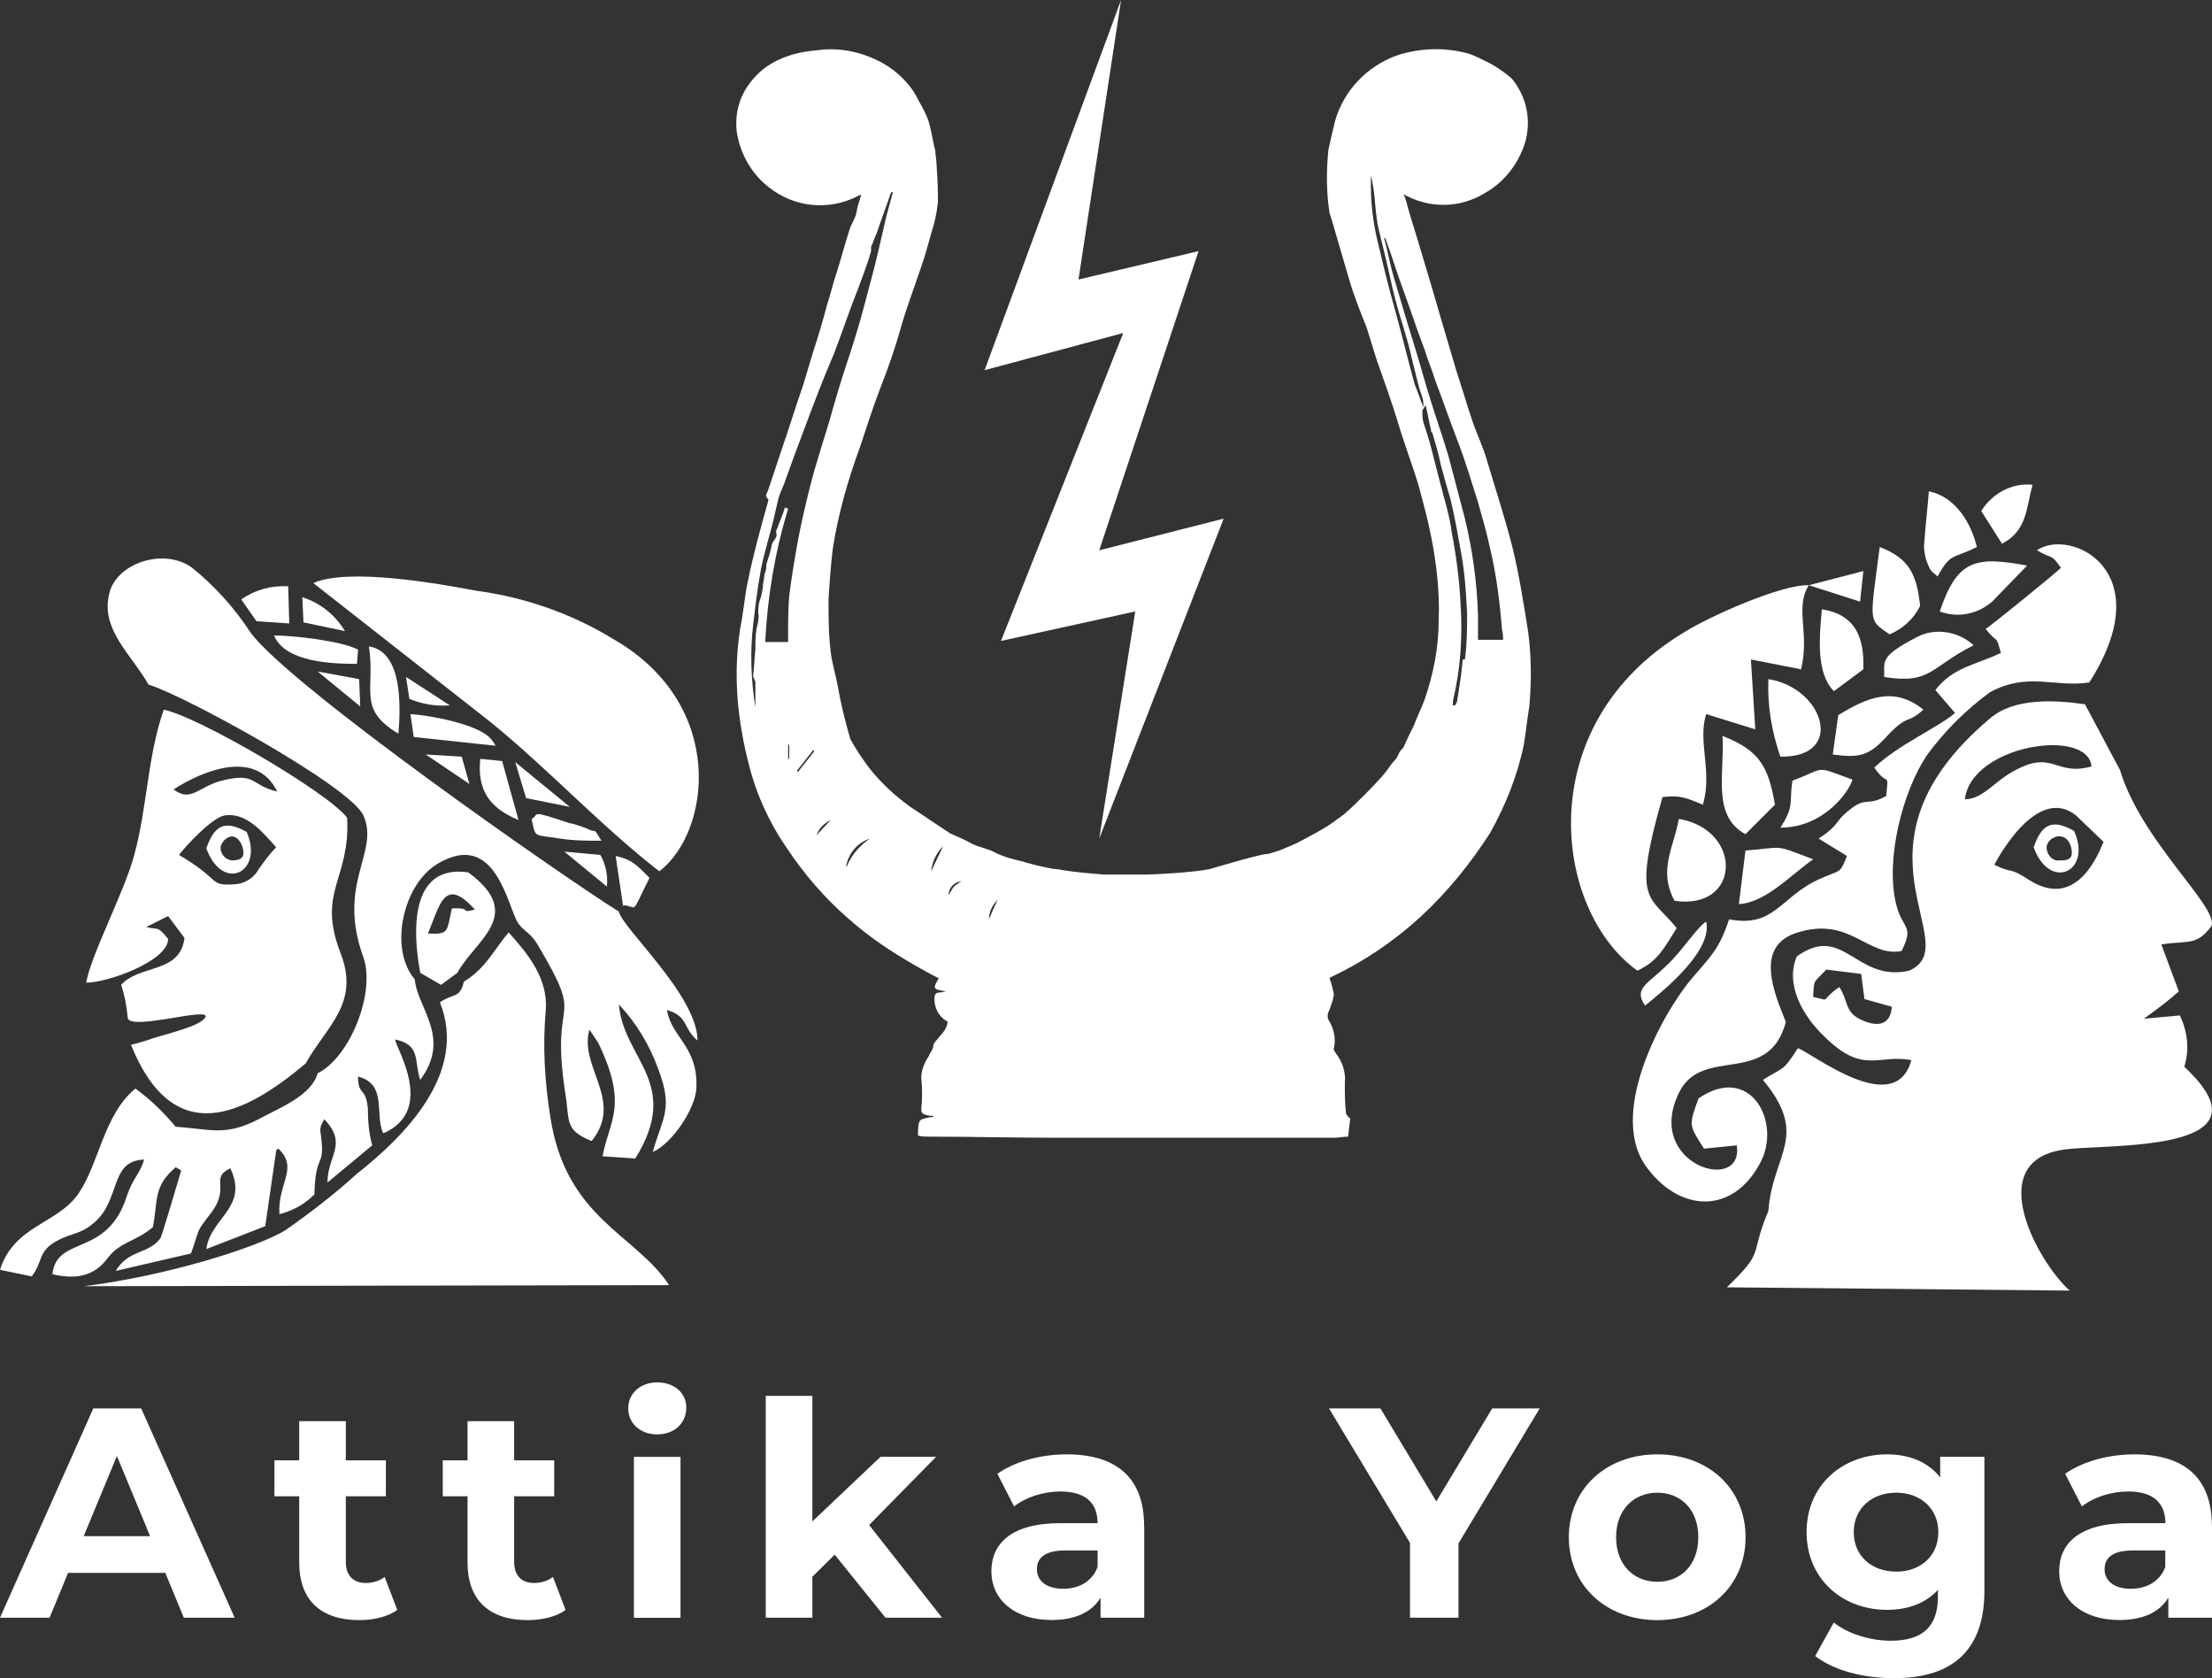
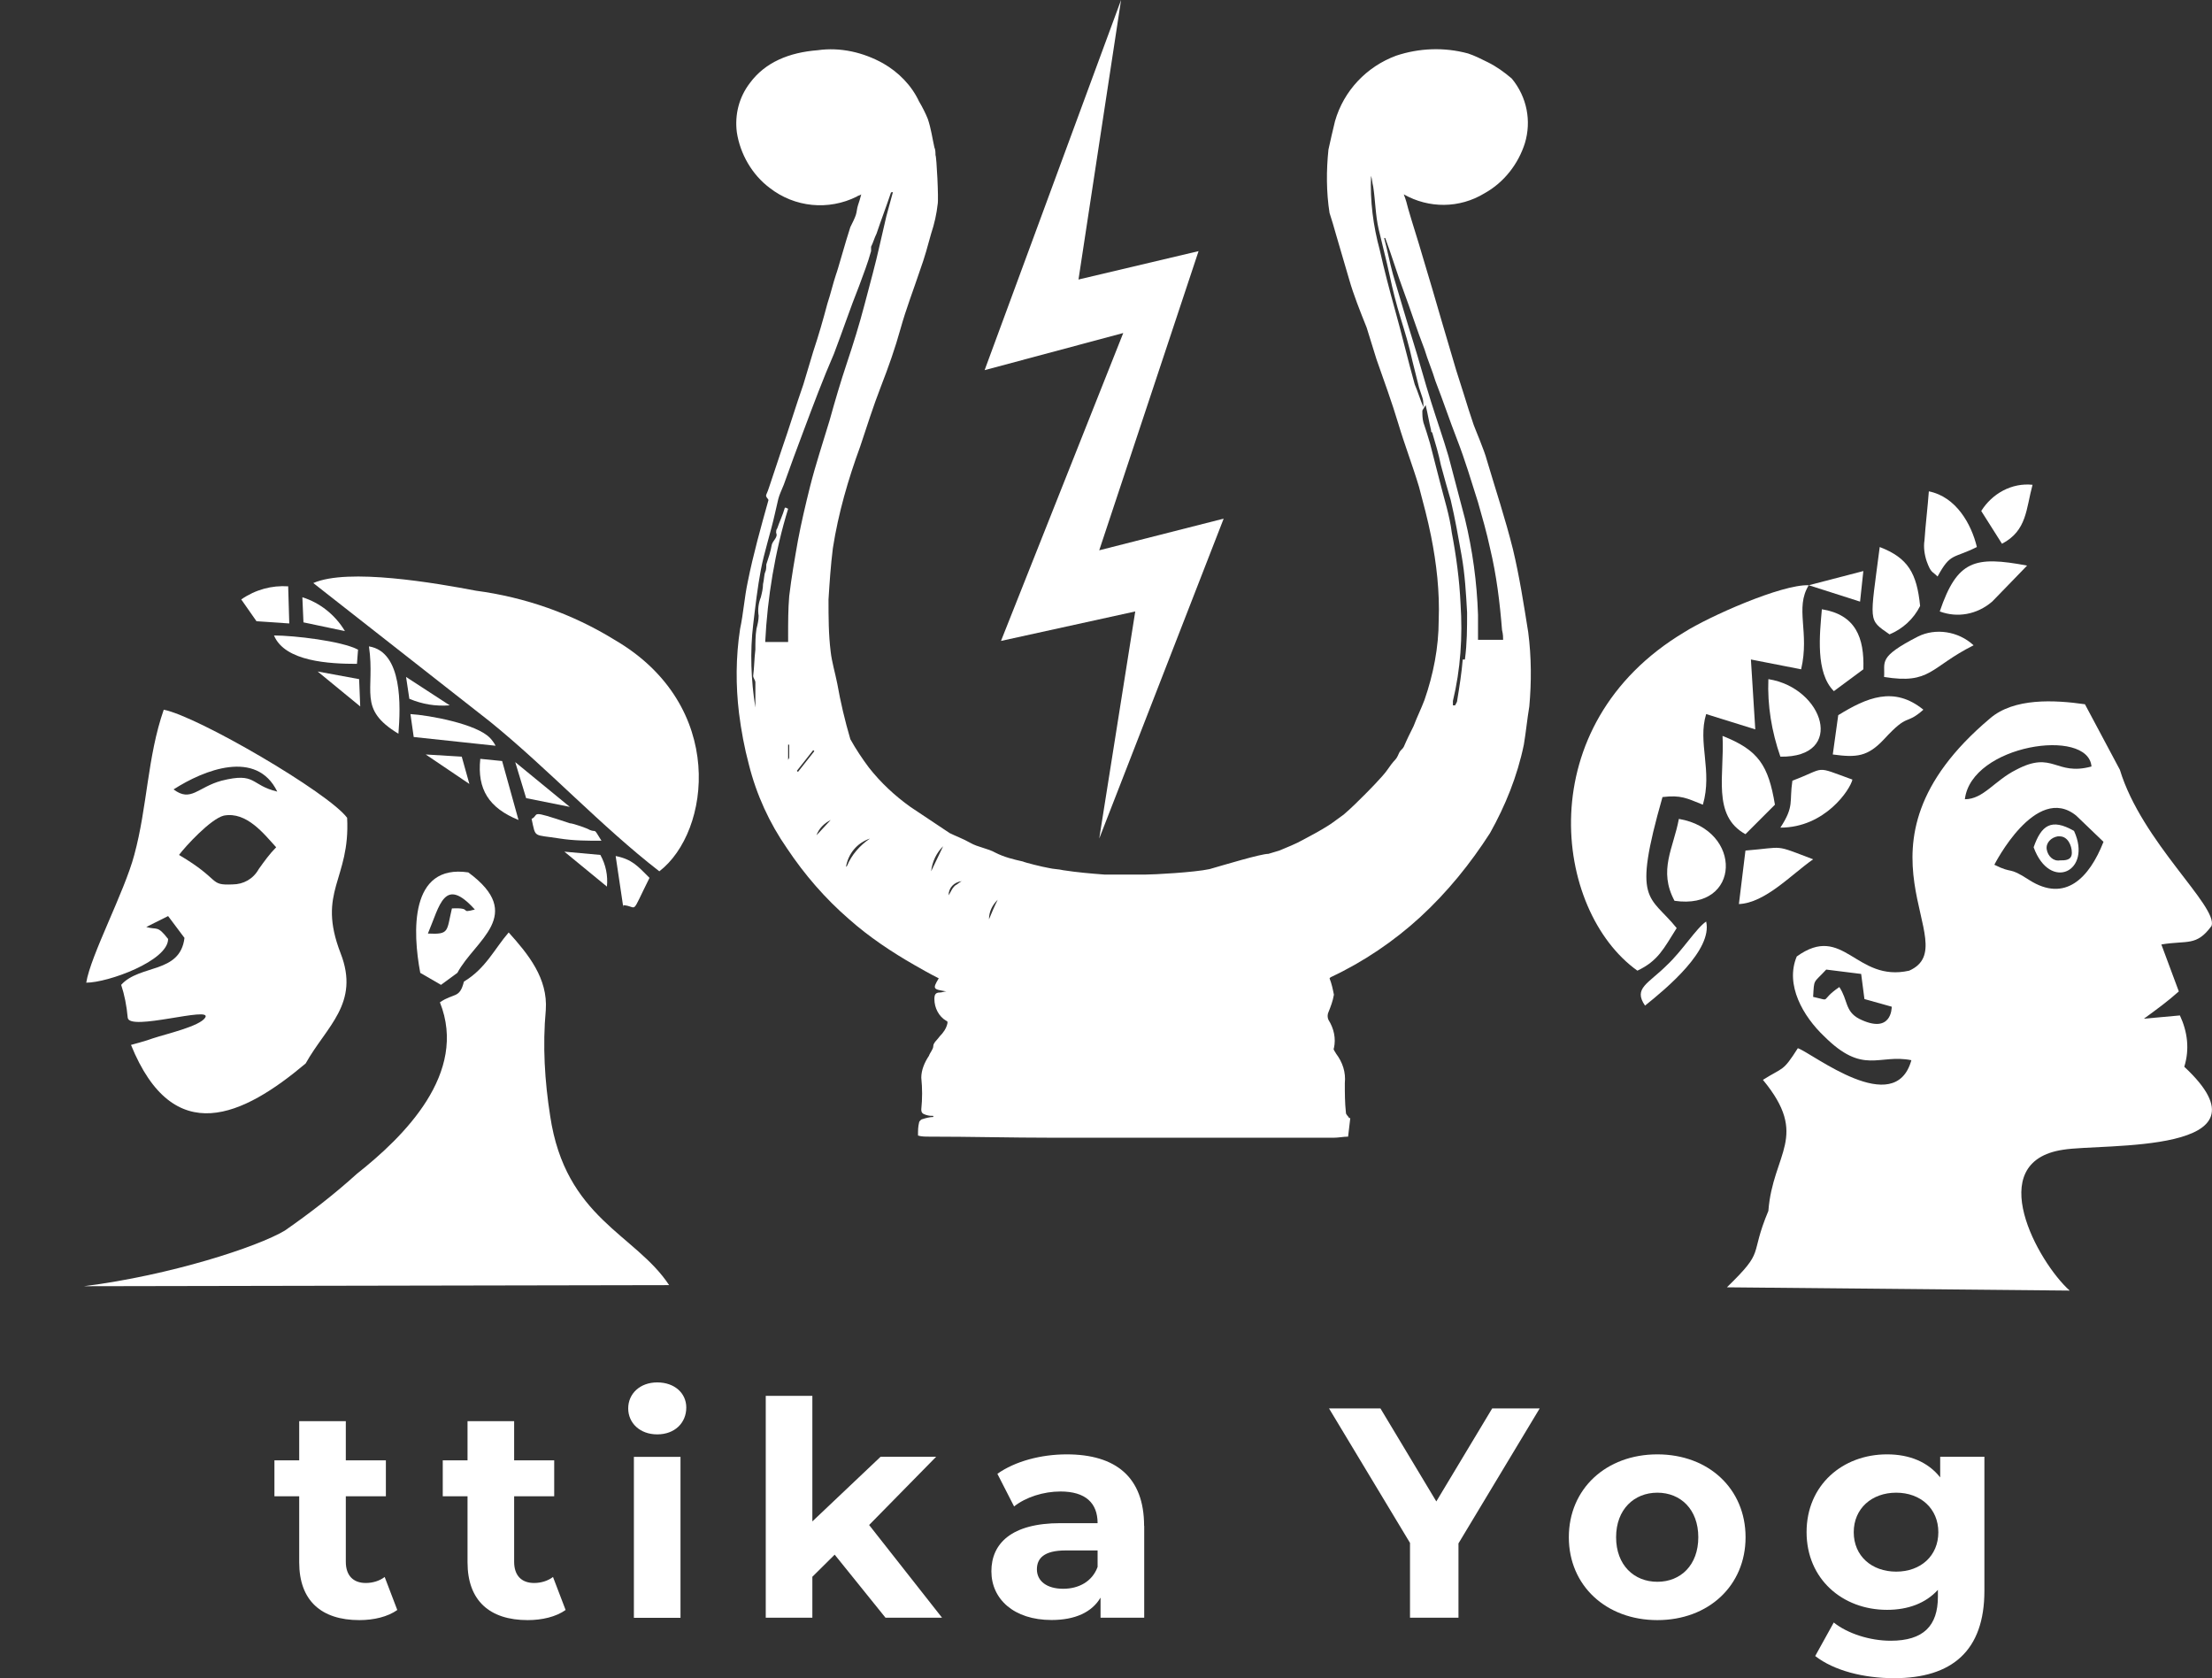
<svg xmlns="http://www.w3.org/2000/svg" id="Ebene_2" data-name="Ebene 2" viewBox="0 0 202.64 153.7">
  <rect x="0" y="0" width="202.64" height="153.7" fill="#333333" stroke="none" />
  <defs>
    <style>
      .cls-1 {
        fill-rule: evenodd;
      }

      .cls-1, .cls-2 {
        fill: #fff;
      }
    </style>
  </defs>
  <g id="Ebene_1-2" data-name="Ebene 1">
    <g>
      <g id="Ebene_2-2" data-name="Ebene 2">
        <g id="Layer_1" data-name="Layer 1">
          <path class="cls-1" d="M7.7,117.8c7.9-1,15.9-3.6,18.4-5.1,2.3-1.6,4.5-3.3,6.6-5.2,4.3-3.4,10.2-9.2,7.6-15.7,1.3-.9,1.8-.3,2.2-1.9,2-1.2,2.8-3,4.1-4.5,1.8,2,3.6,4.2,3.4,7.1-.3,3.3-.1,6.5.4,9.7,1.4,9.4,7.8,10.8,10.9,15.5" />
-           <path class="cls-1" d="M10,54.4c.6-2.8,5-4.3,7.6-2.4,2.1,1.7,3.9,3.7,5.4,6,3.8,5,28,21.9,33.7,25.5.3,1.5,7.2,7.7,7.2,11.8-1.4-1.2-.8-2.2-2.8-2.8.4,2.5,2.8,3.3,2.7,7,0,2-2.3,5.3-4,6,.9-3.2,1.9-3.9.5-7.6-.8-2.2-2-4.2-3.6-5.9.4,5,5.8,7.2,1.5,14.1l-3-.2c.6-3.3,2.4-4.6-.4-10.4l-.8-1.2c-1,3.4,3.2,6.5.2,10.2-2.5-1-2-1.8-2.4-4.3-1.5-9.6,2-6-2.5-13.6-.7-1.2-1.2-1.2-1.8-2-1-1.4-2-8.7-7.4-5.5-3.2,1.9-4.5,7.8-2.1,10.6.2,2.6,3.4,5.3.5,9.2-.6-1.7.1-3.2-2.3-3.7,0,.7,3.8,6.5-1.1,8.6-.8-1.8.4-4.5-2.3-5.2,0,1.8.7.9.9,2.9,0,1.2.1,2.3.4,3.4l-4.1,3.4c0-2.5,1.9-3.5-.3-5.8l-.3.6c-.1.8-.1,0,0,.9.4,3.1-.5,1.4-.6,5.4-.9.9-2,1.5-3.2,1.8-.2-2.8,1.8-4.2-.1-6-.1.1-.2.1-.2.2l-1,6.9-5.4,2.1c.4-2.9,3.9-3.8,2.2-7.4-1.9.9,0,1.7-1.7,4-1.6,2.1-1,1.3-1.9,3.8l-6.9,1.6c1.2-2,3-1.5,4.1-3,.1-.1,1.7-5.5,1.9-6.2l-.5-.3c-2.1,1.8-1.6,3-2.1,5.5-1.7,1.4-3,1.3-4.2,2.9s-2.9,1.9-5,1.4c.4-3.6,5-1.5,6.8-7.1.6-1.8,1.2-2,1.6-3.4-3.2.1-2.1,3.7-4.6,5.8-1.3,1.1-2,.9-3.3,1.6-1.9,1-1.3,1.9-2.4,3.3l-2.9-.6c1.3-4.1,5.3-4.2,7.2-7s2.3-7.2,5.2-9.6c1.4,1,2.6,2.2,3.7,3.5,3.2.2,4.5.9,7.6-.7,1.8-1,4.8-2.1,5.4-4.2,3-1.5,5.3-7.4,4.2-10.6-2.5-6.8,1.5-9.6,0-13-1.2-2.7-16.6-11.1-19.7-12-1.5-2.7-4.4-5-3.6-8.3Z" />
          <path class="cls-1" d="M21.3,81c1,0,1.9-.5,2.4-1.4.5-.7,1-1.4,1.6-2-1.1-1.2-2.7-3.3-4.8-2.9-1.2.3-3.5,2.8-4.1,3.6,3.9,2.3,2.7,2.8,4.9,2.7ZM20.3,71.5c3.2-.8,2.6.4,5.1,1-1.9-3.9-6.7-2-9.5-.2,1.6,1.2,2.2-.2,4.4-.8h0ZM11.1,90.2c1.7-1.9,5.4-1,5.8-4.3l-1.5-2-2,1c1,.3,1-.2,2,1.1,0,2-5.5,4-7.5,4,.4-2.5,3.5-8.3,4.4-11.7,1.2-4.4,1.2-9,2.7-13.3,3.1.6,15.1,7.6,16.8,9.9.3,5.7-2.8,6.7-.6,12.4,1.8,4.6-1.3,6.7-3.2,10.1-5.7,4.8-12.1,7.9-16-1.7,0,0,1.5-.4,2-.6,1.2-.4,4.3-1.1,4.8-1.9.7-1.1-7,1.3-7.1,0-.1-1.1-.3-2.1-.6-3h0Z" />
          <path class="cls-1" d="M43.6,54.1c4.5.6,8.8,2.1,12.7,4.5,10.3,6,8.8,17.6,4.1,21.2-5.3-4.1-10.2-9.4-15.5-13.7l-16.2-12.7c3.2-1.4,11.2,0,14.9.7Z" />
          <path class="cls-1" d="M41.4,83.2c2-.1.6.5,2.1.1-2.8-3.1-3.2-.4-4.3,2.2,2,.1,1.7-.2,2.2-2.3ZM42.9,79.9c5.3,3.9.6,6.2-1,9.2l-1.5,1.1-1.9-1.1c-.7-3.7-1-10,4.4-9.2Z" />
          <path class="cls-1" d="M36.5,67.2c-3.8-2.3-2.1-3.9-2.7-8,3.1.5,2.9,5.5,2.7,8Z" />
          <path class="cls-1" d="M25.1,58.2c1.8,0,6.2.5,7.7,1.3l-.1,1.3c-2.5,0-6.6-.2-7.6-2.6Z" />
          <path class="cls-1" d="M44.9,67.6c.2.2.4.5.5.7l-7.5-.8-.3-2.1c1.7.1,6.1.9,7.3,2.2Z" />
          <path class="cls-1" d="M26.4,53.7l.1,3.4-3-.2-1.4-2c1.3-.9,2.8-1.3,4.3-1.2Z" />
          <path class="cls-1" d="M46,69.7l1.5,5.4c-2.7-1.1-3.8-2.8-3.5-5.6l2,.2Z" />
          <path class="cls-1" d="M54,76c.7.3.3-.3,1.1,1-1.3,0-2.5,0-3.8-.2-2.5-.4-2.2,0-2.6-1.8.8-.4-.4-.9,3.5.4.3,0,1.7.5,1.8.6Z" />
          <path class="cls-1" d="M56.4,78.4c1.5.3,2,.9,3.1,2-1.8,3.6-1,2.6-2.4,2.5v.2l-.7-4.7Z" />
          <polygon class="cls-1" points="48.2 73.1 47.2 69.8 52.2 73.9 48.2 73.1" />
          <path class="cls-1" d="M27.7,54.7c1.6.5,3,1.6,3.9,3.1l-3.8-.8-.1-2.3Z" />
          <path class="cls-1" d="M51.7,78l3.3.3c.5.9.7,1.9.6,2.9l-3.9-3.2Z" />
          <polygon class="cls-1" points="29.1 61.5 32.9 62.2 33 64.7 29.1 61.5" />
          <path class="cls-1" d="M41.2,64.6c-1.3.1-2.5-.1-3.7-.6l-.3-2,4,2.6Z" />
          <polygon class="cls-1" points="39 69.1 42.3 69.3 43 71.8 39 69.1" />
-           <path class="cls-1" d="M22.6,76.2c-2.1-1.2-3-.5-3.7,1.5,1.5,4.1,5.3,2.2,3.7-1.5ZM21.2,78.8c-.6-.1-1-.6-1-1.2.1-.5.5-.9,1-1,.7,0,1.1.9,1.1,1.5s-.5.7-1.1.7Z" />
          <polygon class="cls-2" points="102.7 0 98.8 25.6 109.8 23 100.7 50.4 112.1 47.5 100.7 76.8 104 56 91.7 58.7 102.9 30.5 90.2 33.9 102.7 0" />
          <path class="cls-2" d="M110.8,79.6c-1.4.3-5.1.5-5.9.5h-3.7c-1.3-.1-2.5-.2-3.8-.4-.4-.1-.9-.1-1.3-.2-.6-.1-2.2-.5-2.4-.6-.9-.2-1.7-.4-2.5-.8-.7-.4-1.6-.5-2.3-.9s-1.3-.6-1.9-.9c-1.2-.8-2.4-1.6-3.6-2.4-1.4-1-2.7-2.2-3.8-3.6-.6-.8-1.2-1.7-1.7-2.6-.5-1.7-.9-3.4-1.2-5.1-.2-1-.5-2-.6-2.9-.2-1.6-.2-3.2-.2-4.8.1-1.6.2-3.1.4-4.7.5-3.2,1.4-6.3,2.5-9.3.6-1.8,1.2-3.7,1.9-5.5s1.3-3.5,1.8-5.3,1.2-3.6,1.8-5.4c.4-1.1.7-2.2,1-3.3.3-.9.5-1.8.6-2.7.1-.4-.1-4.4-.2-4.5,0-.2,0-.5-.1-.7-.2-.9-.3-1.7-.6-2.6-.2-.5-.5-1.1-.8-1.6-.7-1.5-1.9-2.7-3.3-3.5-1.8-1-3.9-1.5-6-1.2-2.6.2-4.8,1.1-6.2,3-1,1.3-1.4,2.9-1.2,4.5.3,2,1.4,3.9,3,5.1,2.3,1.8,5.4,2.1,8,.8.1-.1.3-.1.4-.2-.1.4-.2.7-.3,1s-.1.6-.2.9-.3.7-.5,1.1c-.4,1.2-1.2,4.1-1.3,4.3-.3.9-.5,1.8-.8,2.7-.4,1.5-.8,2.9-1.3,4.4-.3,1-.6,2-.9,3-.7,2-1.3,4-2,6l-1.1,3.3c-.1.3-.2.6-.3.8s.2.4.2.5c-.7,2.5-1.4,5-1.9,7.5-.3,1.4-.4,2.9-.7,4.3-.4,2.6-.4,5.2-.1,7.7.2,1.6.5,3.2.9,4.7.7,2.8,1.9,5.4,3.5,7.7,1.6,2.4,3.5,4.6,5.7,6.5,1.8,1.6,3.9,3,6,4.2.7.4,1.4.8,2.2,1.2-.6,1-.5,1,.7,1.2-.2,0-.4.1-.6.1-.4,0-.5.2-.5.6,0,.8.4,1.6,1.1,2,.1,0,.1.1.1.2-.1.5-.4.9-.7,1.2-.2.3-.6.6-.6.9s-.3.6-.4.9c-.4.6-.7,1.3-.7,2,.1,1,.1,1.9,0,2.9,0,.3.1.4.4.5s.5.1.7.1v.1c-.3,0-.7.1-1,.2-.1,0-.3.2-.3.3-.1.4-.1.7-.1,1.2.3.1.7.1,1,.1,3.8,0,7.6.1,11.3.1h25.8c.4,0,.9-.1,1.3-.1l.2-1.7h-.1c-.1-.2-.3-.3-.3-.5-.1-.9-.1-1.8-.1-2.7.1-1-.2-1.9-.8-2.7-.1-.2-.3-.4-.2-.5.2-.9,0-1.8-.5-2.6-.1-.2-.1-.5,0-.7.2-.5.4-1,.5-1.6-.1-.5-.2-1-.4-1.5l.1-.1c3-1.4,5.8-3.3,8.2-5.5,2.5-2.3,4.6-4.9,6.4-7.7,1.4-2.5,2.5-5.2,3.1-8.1.2-1.2.3-2.3.5-3.5.2-2.2.2-4.5-.1-6.8-.4-2.5-.8-5.1-1.4-7.6-.7-2.8-1.6-5.5-2.4-8.2-.2-.8-1.1-2.9-1.2-3.2-.3-.9-.6-1.8-.9-2.8l-.7-2.2-1.3-4.4c-.6-2.1-1.2-4.1-1.8-6.1-.4-1.4-.9-2.9-1.3-4.3-.1-.4-.2-.8-.4-1.3,2.3,1.3,5.1,1.3,7.4-.1,1.8-1,3.1-2.7,3.7-4.6.6-2,.2-4.2-1.2-5.9-.7-.6-1.4-1.1-2.2-1.5-.6-.3-1.2-.6-1.8-.8-2.2-.6-4.5-.5-6.6.2-2.7,1-4.8,3.2-5.6,6-.2.8-.4,1.7-.6,2.6-.2,1.9-.2,3.9.1,5.8.2.6.4,1.3.6,2,.4,1.4.8,2.7,1.2,4.1s1,2.9,1.6,4.4c.3,1,.6,1.9.9,2.9.7,2,1.4,3.9,2,5.9s1.3,3.8,1.9,5.8c.4,1.5.8,3,1.1,4.5.5,2.5.8,5.1.7,7.7,0,2.5-.5,5-1.3,7.3-.3.8-.7,1.6-1,2.4-.3.6-.6,1.2-.9,1.9-.1.2-.3.3-.4.5s-.2.5-.4.7-.5.6-.7.9c-.4.6-1.9,2.1-2.1,2.3-.6.6-1.2,1.2-1.9,1.8-.3.2-1.2.9-1.4,1-.6.4-2.1,1.2-2.3,1.3-.7.4-1.5.7-2.2,1-.3.1-.7.2-1,.3-.7,0-4,1-5.4,1.4M72.2,69.6v-1.4h.1v1.2l-.1.2ZM72.2,58.3v.5h-2.1c.2-4.1.9-8.3,2.1-12.2l-.2-.1h-.1c-.2.7-.5,1.3-.7,1.9-.1.1-.1.3-.1.4.2.4-.3.7-.4,1.1-.1.6-.3,1.2-.5,1.8,0,.2,0,.5-.1.7s-.1.7-.2,1.1c0,.4-.1.8-.2,1.2-.2.5-.3,1.1-.2,1.7,0,.4-.1.8-.2,1.2-.1.6-.1,1.3-.1,1.9-.1.8-.1,1.6-.2,2.4,0,.2.2.4.2.6v2.3c-.4-2.5-.5-5.1-.2-7.6.2-1.7.4-3.4.7-5s.9-3.4,1.3-5.2c.1-.4.2-.9.3-1.3s.3-.8.5-1.3c.6-1.7,1.2-3.3,1.8-4.9.9-2.4,1.8-4.8,2.8-7.1.8-2.1,1.5-4.2,2.3-6.2.4-1.1.8-2.1,1.1-3.2v-.4c.2-.4.3-.8.5-1.2.4-1.2.9-2.5,1.3-3.7,0-.1.1-.1.2-.1-.2.7-.4,1.5-.6,2.2l-.6,2.6c-.4,1.8-.9,3.6-1.4,5.5s-1,3.5-1.6,5.3c-.6,1.8-1.1,3.5-1.6,5.3-.6,2-1.3,4.1-1.8,6.1-.4,1.6-.8,3.3-1.1,4.9-.3,1.7-.6,3.4-.8,5.1-.1,1.2-.1,2.4-.1,3.6v.1ZM73.1,70.7l-.1-.1,1.5-1.9.1.1-1.5,1.9ZM74.8,76.5h0c.2-.6.7-1.1,1.3-1.4l-1.3,1.4ZM77.5,79.4c.2-1.2,1-2.2,2.2-2.6-.9.6-1.7,1.5-2.1,2.5l-.1.1ZM85.3,79.8c.1-.9.5-1.7,1.1-2.3l-1.1,2.3ZM87.4,81.2c-.2.2-.3.5-.5.8,0-.7.5-1.2,1.2-1.3-.2.1-.4.3-.6.4l-.1.1ZM90.6,84.2c0-.7.3-1.3.8-1.8-.3.6-.6,1.3-.8,1.8h0ZM129.6,35.2c-.3-1.1-.6-2.2-.9-3.4s-.6-2.3-.9-3.4c-.5-1.8-1-3.7-1.4-5.5-.6-2.2-.9-4.5-.8-6.8.1.3.1.6.2,1,.2,1.3.2,2.6.5,3.9s.7,2.8,1,4.2.6,2.6,1,3.9.8,2.6,1.1,4c.2.8.4,1.6.6,2.4.1.3.2.6.3.9.1.3.1.6.1.9-.3-.7-.5-1.4-.8-2.1h0ZM134,60.4c-.1,1.2-.3,2.5-.5,3.7,0,.2-.1.3-.2.5h-.2v-.4c.7-2.9.9-5.9.7-8.9-.1-2.2-.4-4.4-.8-6.5-.2-1.6-.7-3.1-1.1-4.7-.3-1.2-.6-2.3-.9-3.5-.2-.7-.4-1.3-.6-1.9-.1-.4-.1-.7-.1-1.1h0l.3-.5c.2.8.3,1.5.5,2.3,0,.1,0,.2.1.2.3,1,.6,2,.8,3,.3,1.1.6,2.2.9,3.2.4,1.7.7,3.4,1,5.1s.4,3.4.5,5.2c0,1.4,0,2.8-.2,4.3h-.2ZM137.7,58.6h-2.3v-2.3c-.1-3-.5-5.9-1.2-8.8-.5-1.9-1-3.8-1.5-5.7-.5-1.7-1.1-3.4-1.6-5-.6-1.9-1.1-3.8-1.7-5.7s-1.2-4-1.8-6c-.3-1.1-.5-2.2-.8-3.3h.1c.6,1.6,1.1,3.3,1.7,4.9s1.2,3.5,1.9,5.3c.3,1,.7,1.9,1,2.9.7,1.8,1.3,3.6,2,5.4s1.3,3.8,1.9,5.7c.4,1.4.8,2.8,1.1,4.2.6,2.5.9,5,1.1,7.5.1.4.1.7.1.9Z" />
          <path class="cls-1" d="M158.2,117.9c3.6-3.5,2-2.7,3.8-7,.4-5.3,3.8-6.8-.5-12,1.9-1.2,1.8-.7,3.2-2.9,1.4.5,8.9,6.5,10.4,1.1-3-.6-4.4,1.4-8-2.2-1.9-1.8-3.6-4.7-2.5-7.3,4.3-3.1,5.4,2.4,10.3,1.3,5.4-2.4-6.6-11.3,7.4-23.1,2.2-1.9,5.9-1.7,8.7-1.3l3.2,6c2,6.6,9,12.5,8.4,14.3-1.4,1.9-2.2,1.3-4.6,1.7l1.6,4.3c-1,.9-2.1,1.7-3.2,2.5l3.3-.3c.7,1.5.9,3.1.4,4.7,8.7,8.1-7.5,7-11.1,7.6-7.4,1.1-2.3,10.3.6,12.9M170.5,89.2l-3.2-.4c-1.2,1.3-1.1.8-1.2,2.5,1.8.4.5.4,2.4-.9.8,1.2.5,2.2,1.8,2.9,3,1.5,3-1,3-1.1l-2.5-.7-.3-2.3ZM190.2,74.7c-3.7-3-7.5,4.5-7.5,4.5,1.8.9,1.2.1,3.2,1.4,3.3,2.1,5.5-.2,6.8-3.5l-2.5-2.4ZM184.7,70.5c3.4-1.8,3.6.6,6.9-.3-.3-3.6-11-2-11.6,3,1.7,0,2.7-1.7,4.7-2.7h0Z" />
-           <path class="cls-1" d="M191.4,62.5c-3.2.5-5.6-1-9.1.9-2.2,1.6-4.2,3.6-5.8,5.8-2.2,3.3-3.8,9.5-2.8,13.6.6,2.4,1.7,1.9.5,4.3-3.1.6-4.7-3.2-9.5-1.7-4.1,1.2-2.1,5.7-1.1,8.2-1.6,6-7.7,2.1-9.8,6.5-3.2,6.6,6,9.3,5.3,4.8l-3,.3c-1.4-2.2-1.4-2.1-.5-4.6,4.8-3.3,7.7,2.3,5.6,6-2.5,4.6-7.2,4.4-10.2.5-3.9-4.8,1.2-14.2,4-17.5,1.8-2.1,2.5-2.7,3.4-5.4,4.2.8,4.7-2.1,8.3-3.7,2-.9,1.8-.4,2.5-2.1l-2.6-1.6c2-1.3,1.4-1.5,2.8-2.6,1.6-1.3,1.6-.3,3.4-1.3.2-2.4.2-.7-1.1-2.6,2.2-2.1,5.9-3.7,7.4-5l-1.8-2.1c1.6-2.1,3.7-2.3,6-3.4-.5-1.8-.2-.7-1.4-2.2.4-.2,6.9-5.5,6.9-5.6-1-1.4-.7-.7-2.2-1.6,3-2.1,11.4,1.8,4.8,12.1Z" />
          <path class="cls-1" d="M165.7,53.6c-1.3,2.1.1,4.3-.7,7.7l-4.6-.9.4,6.4-4.5-1.4c-.8,2.6.6,5.2-.3,8.3-1.5-.6-2-.9-3.7-.7-2.8,9.8-1.2,8.9,1.3,12-1.2,1.9-1.7,3-3.6,3.9-7.7-5.5-9.9-22.5,4.3-31,2.2-1.4,8.9-4.4,11.4-4.3Z" />
          <path class="cls-1" d="M153.4,82.5c-1.5-2.8-.1-4.8.4-7.5,5.9,1,5.7,8.4-.4,7.5Z" />
          <path class="cls-1" d="M162.6,73.7l-2.7,2.7c-3.1-1.7-1.9-5.5-2.1-9,3.3,1.3,4.2,2.7,4.8,6.3Z" />
          <path class="cls-1" d="M176.2,65c-1.7,1.5-1.3.2-3.6,2.7-1.5,1.6-2.5,1.7-4.7,1.4l.5-3.6c2.6-1.6,5.1-2.7,7.8-.5Z" />
          <path class="cls-1" d="M163.1,69.3c-.8-2.3-1.2-4.7-1.1-7.1,5.1.8,7.1,7.2,1.1,7.1Z" />
          <path class="cls-1" d="M175.9,55.5c-.6,1.2-1.6,2.1-2.8,2.6-2-1.4-1.8-1-.9-8,2.6,1,3.4,2.4,3.7,5.4Z" />
          <path class="cls-1" d="M177.7,56c1.6-4.7,3.2-5.1,8-4.2-.2.2-2.6,2.7-3.2,3.3-1.4,1.2-3.2,1.5-4.8.9Z" />
          <path class="cls-1" d="M181.1,50.1c-2.2,1.1-2.4.5-3.6,2.7-.5-.5-.6-.3-1-1.4-.2-.6-.3-1.3-.2-1.9.1-1.5.3-3.1.4-4.5,2.5.5,3.9,3,4.4,5.1Z" />
          <path class="cls-1" d="M170.7,61.3l-2.7,2c-1.7-1.7-1.3-5.2-1.1-7.5,3.1.5,3.9,2.6,3.8,5.5Z" />
          <path class="cls-1" d="M180.8,59.1c-4,2-3.9,3.6-8.2,2.9.1-1.4-.6-1.8,3.1-3.7,1.6-.8,3.7-.5,5.1.8Z" />
          <path class="cls-1" d="M166.1,78.7c-2,1.4-4.4,4-6.8,4.1l.6-4.9c3.7-.3,2.5-.6,6.2.8Z" />
          <path class="cls-1" d="M163.1,75.8c1.3-2,.8-2.3,1.1-4.3,3.2-1.2,1.9-1.4,5.5-.1-.2.9-2.5,4.4-6.6,4.4Z" />
          <path class="cls-1" d="M183.4,49.8l-1.9-3c1-1.6,2.8-2.6,4.7-2.4-.6,2.2-.5,4.2-2.8,5.4Z" />
          <path class="cls-1" d="M150.7,92.1c-1.1-1.6.3-2,2-3.7,1.4-1.3,2.7-3.4,3.6-4,.6,2.6-3.6,6.1-5.6,7.7Z" />
          <polygon class="cls-1" points="165.7 53.6 170.7 52.3 170.4 55.1 165.7 53.6" />
          <path class="cls-1" d="M190,76.1c-2.1-1.2-3-.5-3.7,1.5,1.5,4.1,5.4,2.2,3.7-1.5ZM188.7,78.8c-.6.1-1.1-.4-1.2-1-.1-.6.4-1.1,1-1.2h.2c.7,0,1.1.8,1.1,1.5s-.6.7-1.1.7Z" />
        </g>
      </g>
      <g>
-         <path class="cls-2" d="M15.15,144.05H6.24l-1.7,4.11H0l8.55-19.17h4.38l8.57,19.17h-4.66l-1.7-4.11ZM13.75,140.69l-3.04-7.34-3.04,7.34h6.08Z" />
        <path class="cls-2" d="M36.4,147.45c-.88.63-2.16.93-3.48.93-3.48,0-5.51-1.78-5.51-5.29v-6.05h-2.27v-3.29h2.27v-3.59h4.27v3.59h3.67v3.29h-3.67v6c0,1.26.68,1.94,1.83,1.94.63,0,1.26-.19,1.73-.55l1.15,3.01Z" />
        <path class="cls-2" d="M51.82,147.45c-.88.63-2.16.93-3.48.93-3.48,0-5.51-1.78-5.51-5.29v-6.05h-2.27v-3.29h2.27v-3.59h4.27v3.59h3.67v3.29h-3.67v6c0,1.26.68,1.94,1.83,1.94.63,0,1.26-.19,1.73-.55l1.15,3.01Z" />
        <path class="cls-2" d="M57.55,128.99c0-1.34,1.07-2.38,2.66-2.38s2.66.99,2.66,2.3c0,1.42-1.07,2.46-2.66,2.46s-2.66-1.04-2.66-2.38ZM58.07,133.43h4.27v14.74h-4.27v-14.74Z" />
        <path class="cls-2" d="M76.47,142.38l-2.05,2.03v3.75h-4.27v-20.32h4.27v11.5l6.25-5.92h5.09l-6.14,6.25,6.68,8.49h-5.18l-4.66-5.78Z" />
        <path class="cls-2" d="M104.82,139.75v8.41h-4v-1.84c-.79,1.34-2.33,2.05-4.49,2.05-3.45,0-5.51-1.92-5.51-4.46s1.83-4.41,6.33-4.41h3.4c0-1.84-1.1-2.9-3.4-2.9-1.56,0-3.18.52-4.25,1.37l-1.53-2.99c1.62-1.15,4-1.78,6.35-1.78,4.49,0,7.09,2.08,7.09,6.55ZM100.55,143.51v-1.51h-2.93c-2,0-2.63.74-2.63,1.73,0,1.07.9,1.78,2.41,1.78,1.42,0,2.66-.66,3.15-2Z" />
        <path class="cls-2" d="M133.61,141.37v6.79h-4.44v-6.85l-7.42-12.32h4.71l5.12,8.52,5.12-8.52h4.35l-7.45,12.38Z" />
        <path class="cls-2" d="M143.72,140.79c0-4.44,3.42-7.59,8.11-7.59s8.08,3.15,8.08,7.59-3.4,7.59-8.08,7.59-8.11-3.15-8.11-7.59ZM155.58,140.79c0-2.55-1.62-4.08-3.75-4.08s-3.78,1.53-3.78,4.08,1.64,4.08,3.78,4.08,3.75-1.53,3.75-4.08Z" />
        <path class="cls-2" d="M181.79,133.43v12.27c0,5.48-2.96,8-8.27,8-2.79,0-5.51-.69-7.23-2.03l1.7-3.07c1.26,1.01,3.31,1.67,5.21,1.67,3.01,0,4.33-1.37,4.33-4.03v-.63c-1.12,1.23-2.74,1.83-4.66,1.83-4.08,0-7.37-2.82-7.37-7.12s3.29-7.12,7.37-7.12c2.05,0,3.75.69,4.87,2.11v-1.89h4.05ZM177.57,140.33c0-2.16-1.62-3.62-3.86-3.62s-3.89,1.45-3.89,3.62,1.64,3.61,3.89,3.61,3.86-1.45,3.86-3.61Z" />
-         <path class="cls-2" d="M202.64,139.75v8.41h-4v-1.84c-.79,1.34-2.33,2.05-4.49,2.05-3.45,0-5.51-1.92-5.51-4.46s1.83-4.41,6.33-4.41h3.4c0-1.84-1.1-2.9-3.4-2.9-1.56,0-3.18.52-4.25,1.37l-1.53-2.99c1.62-1.15,4-1.78,6.35-1.78,4.49,0,7.09,2.08,7.09,6.55ZM198.36,143.51v-1.51h-2.93c-2,0-2.63.74-2.63,1.73,0,1.07.9,1.78,2.41,1.78,1.42,0,2.66-.66,3.15-2Z" />
      </g>
    </g>
  </g>
</svg>